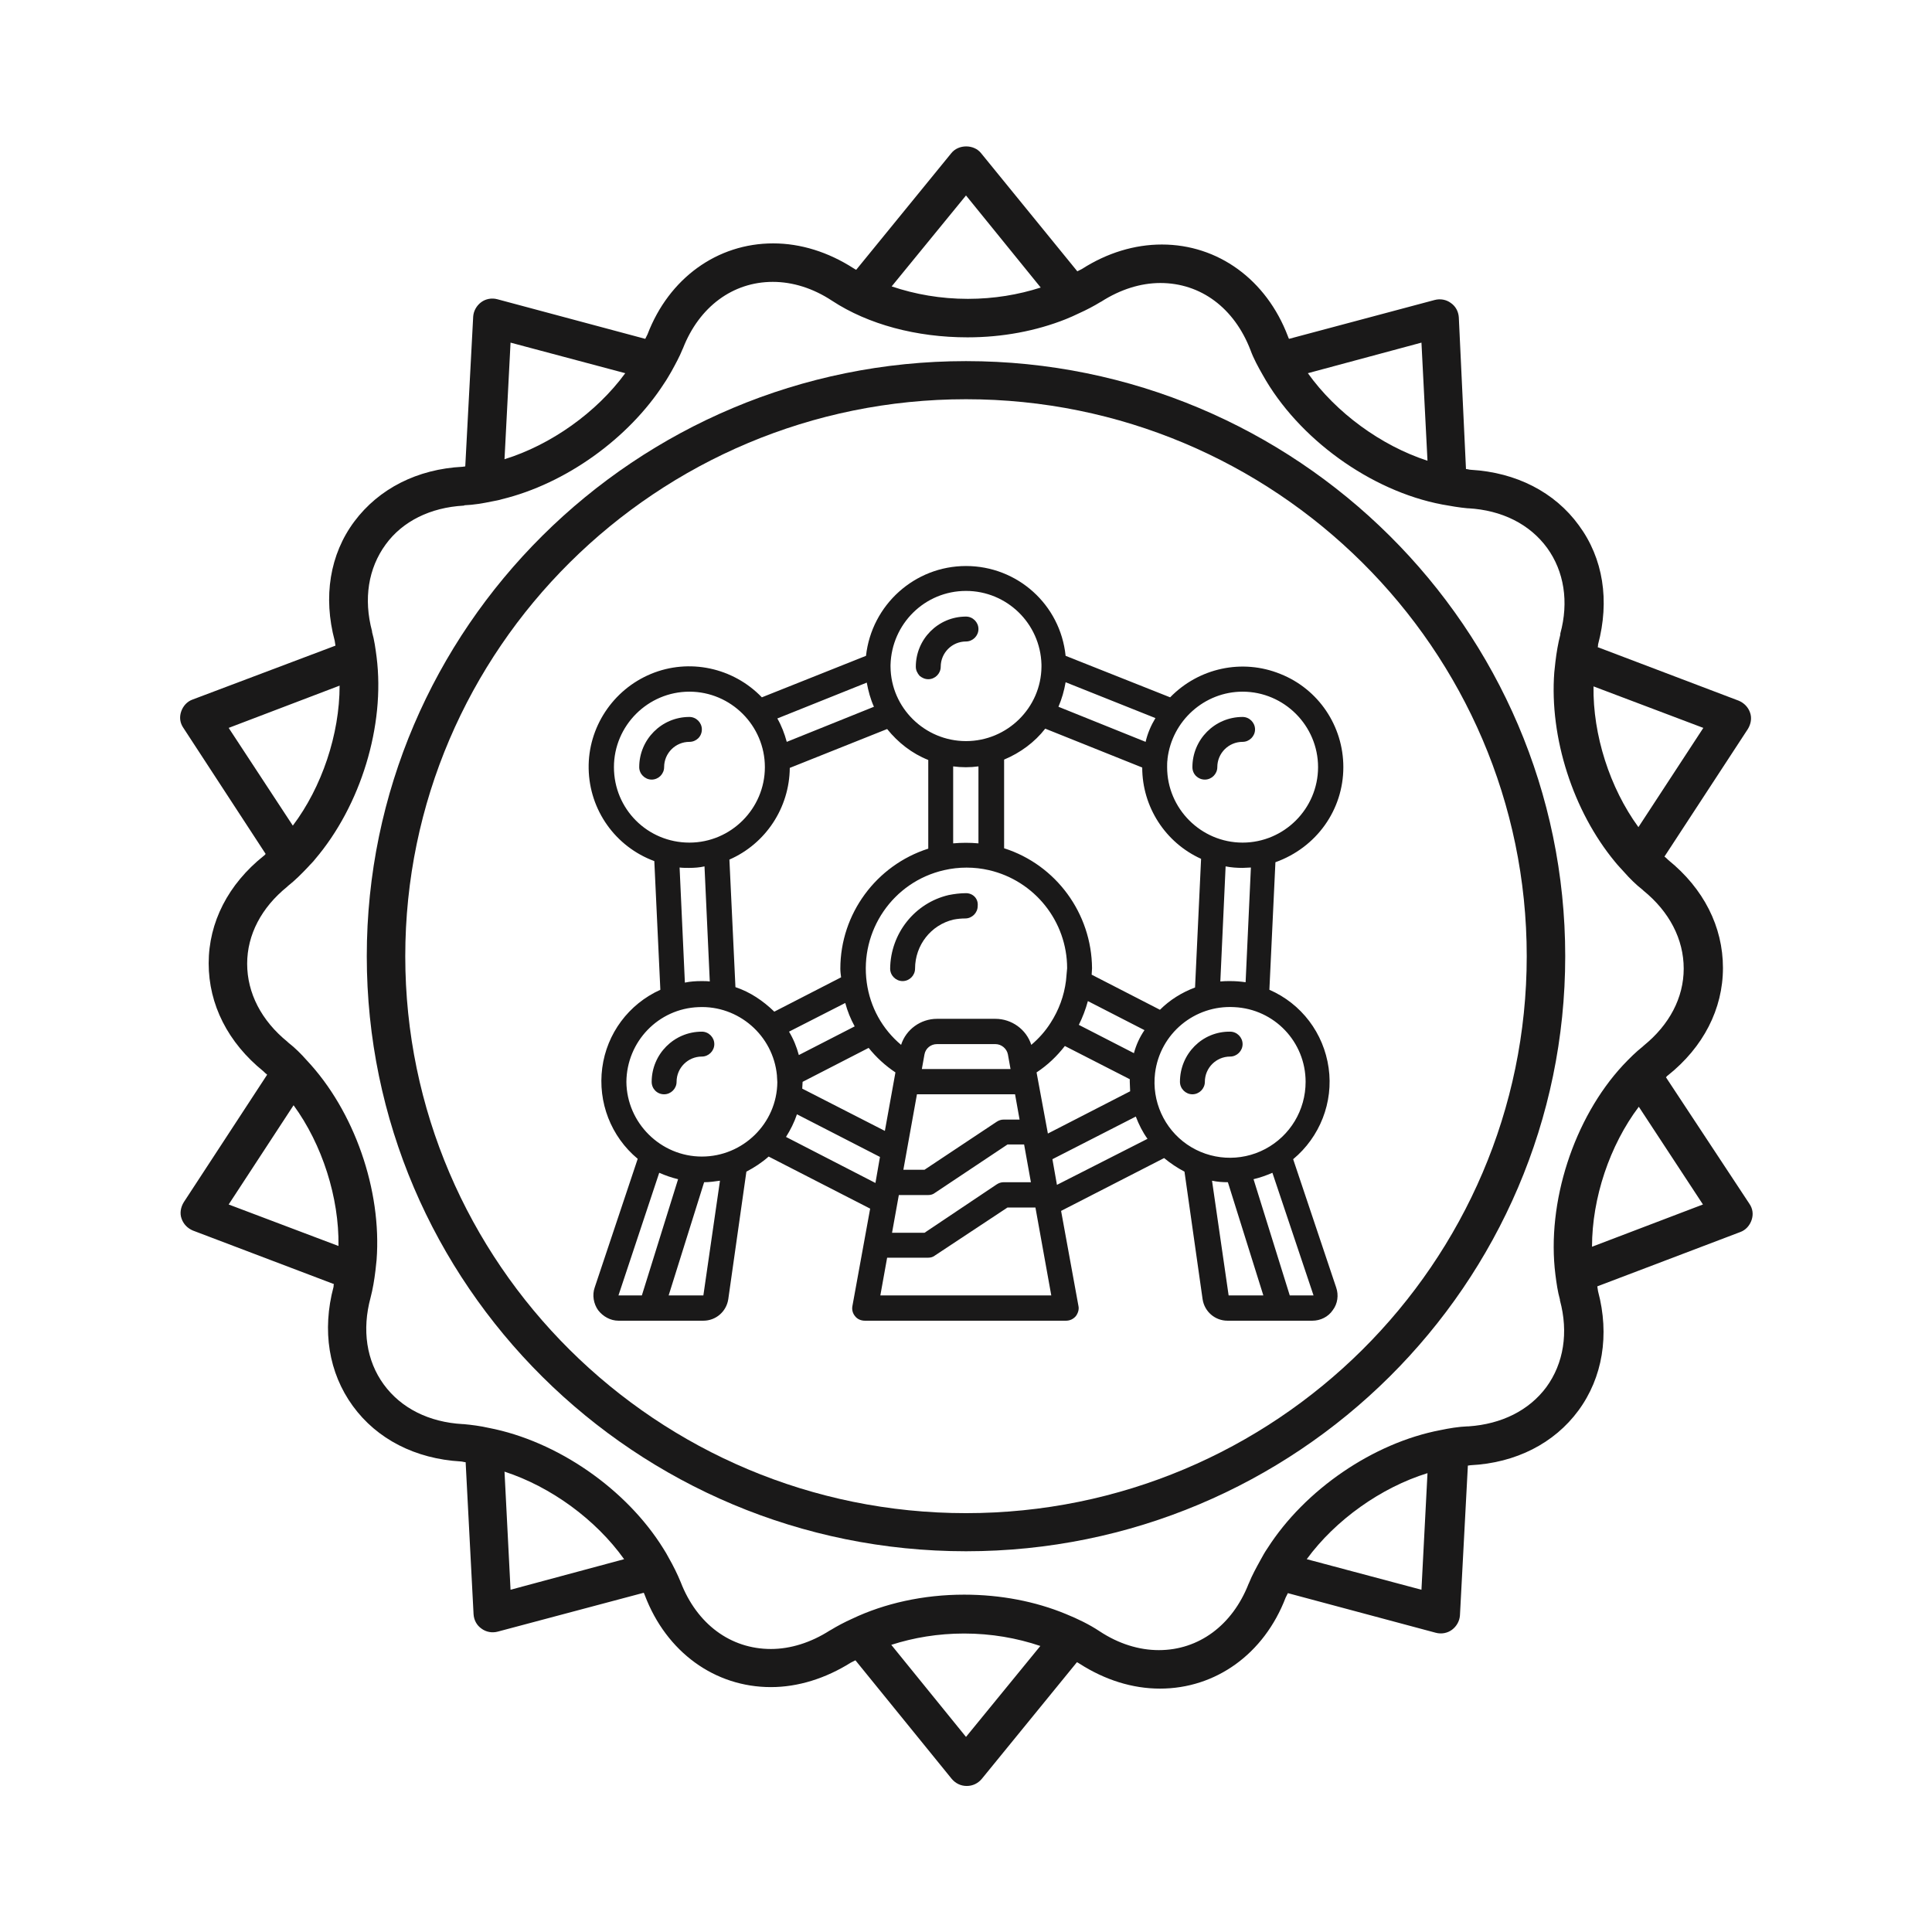
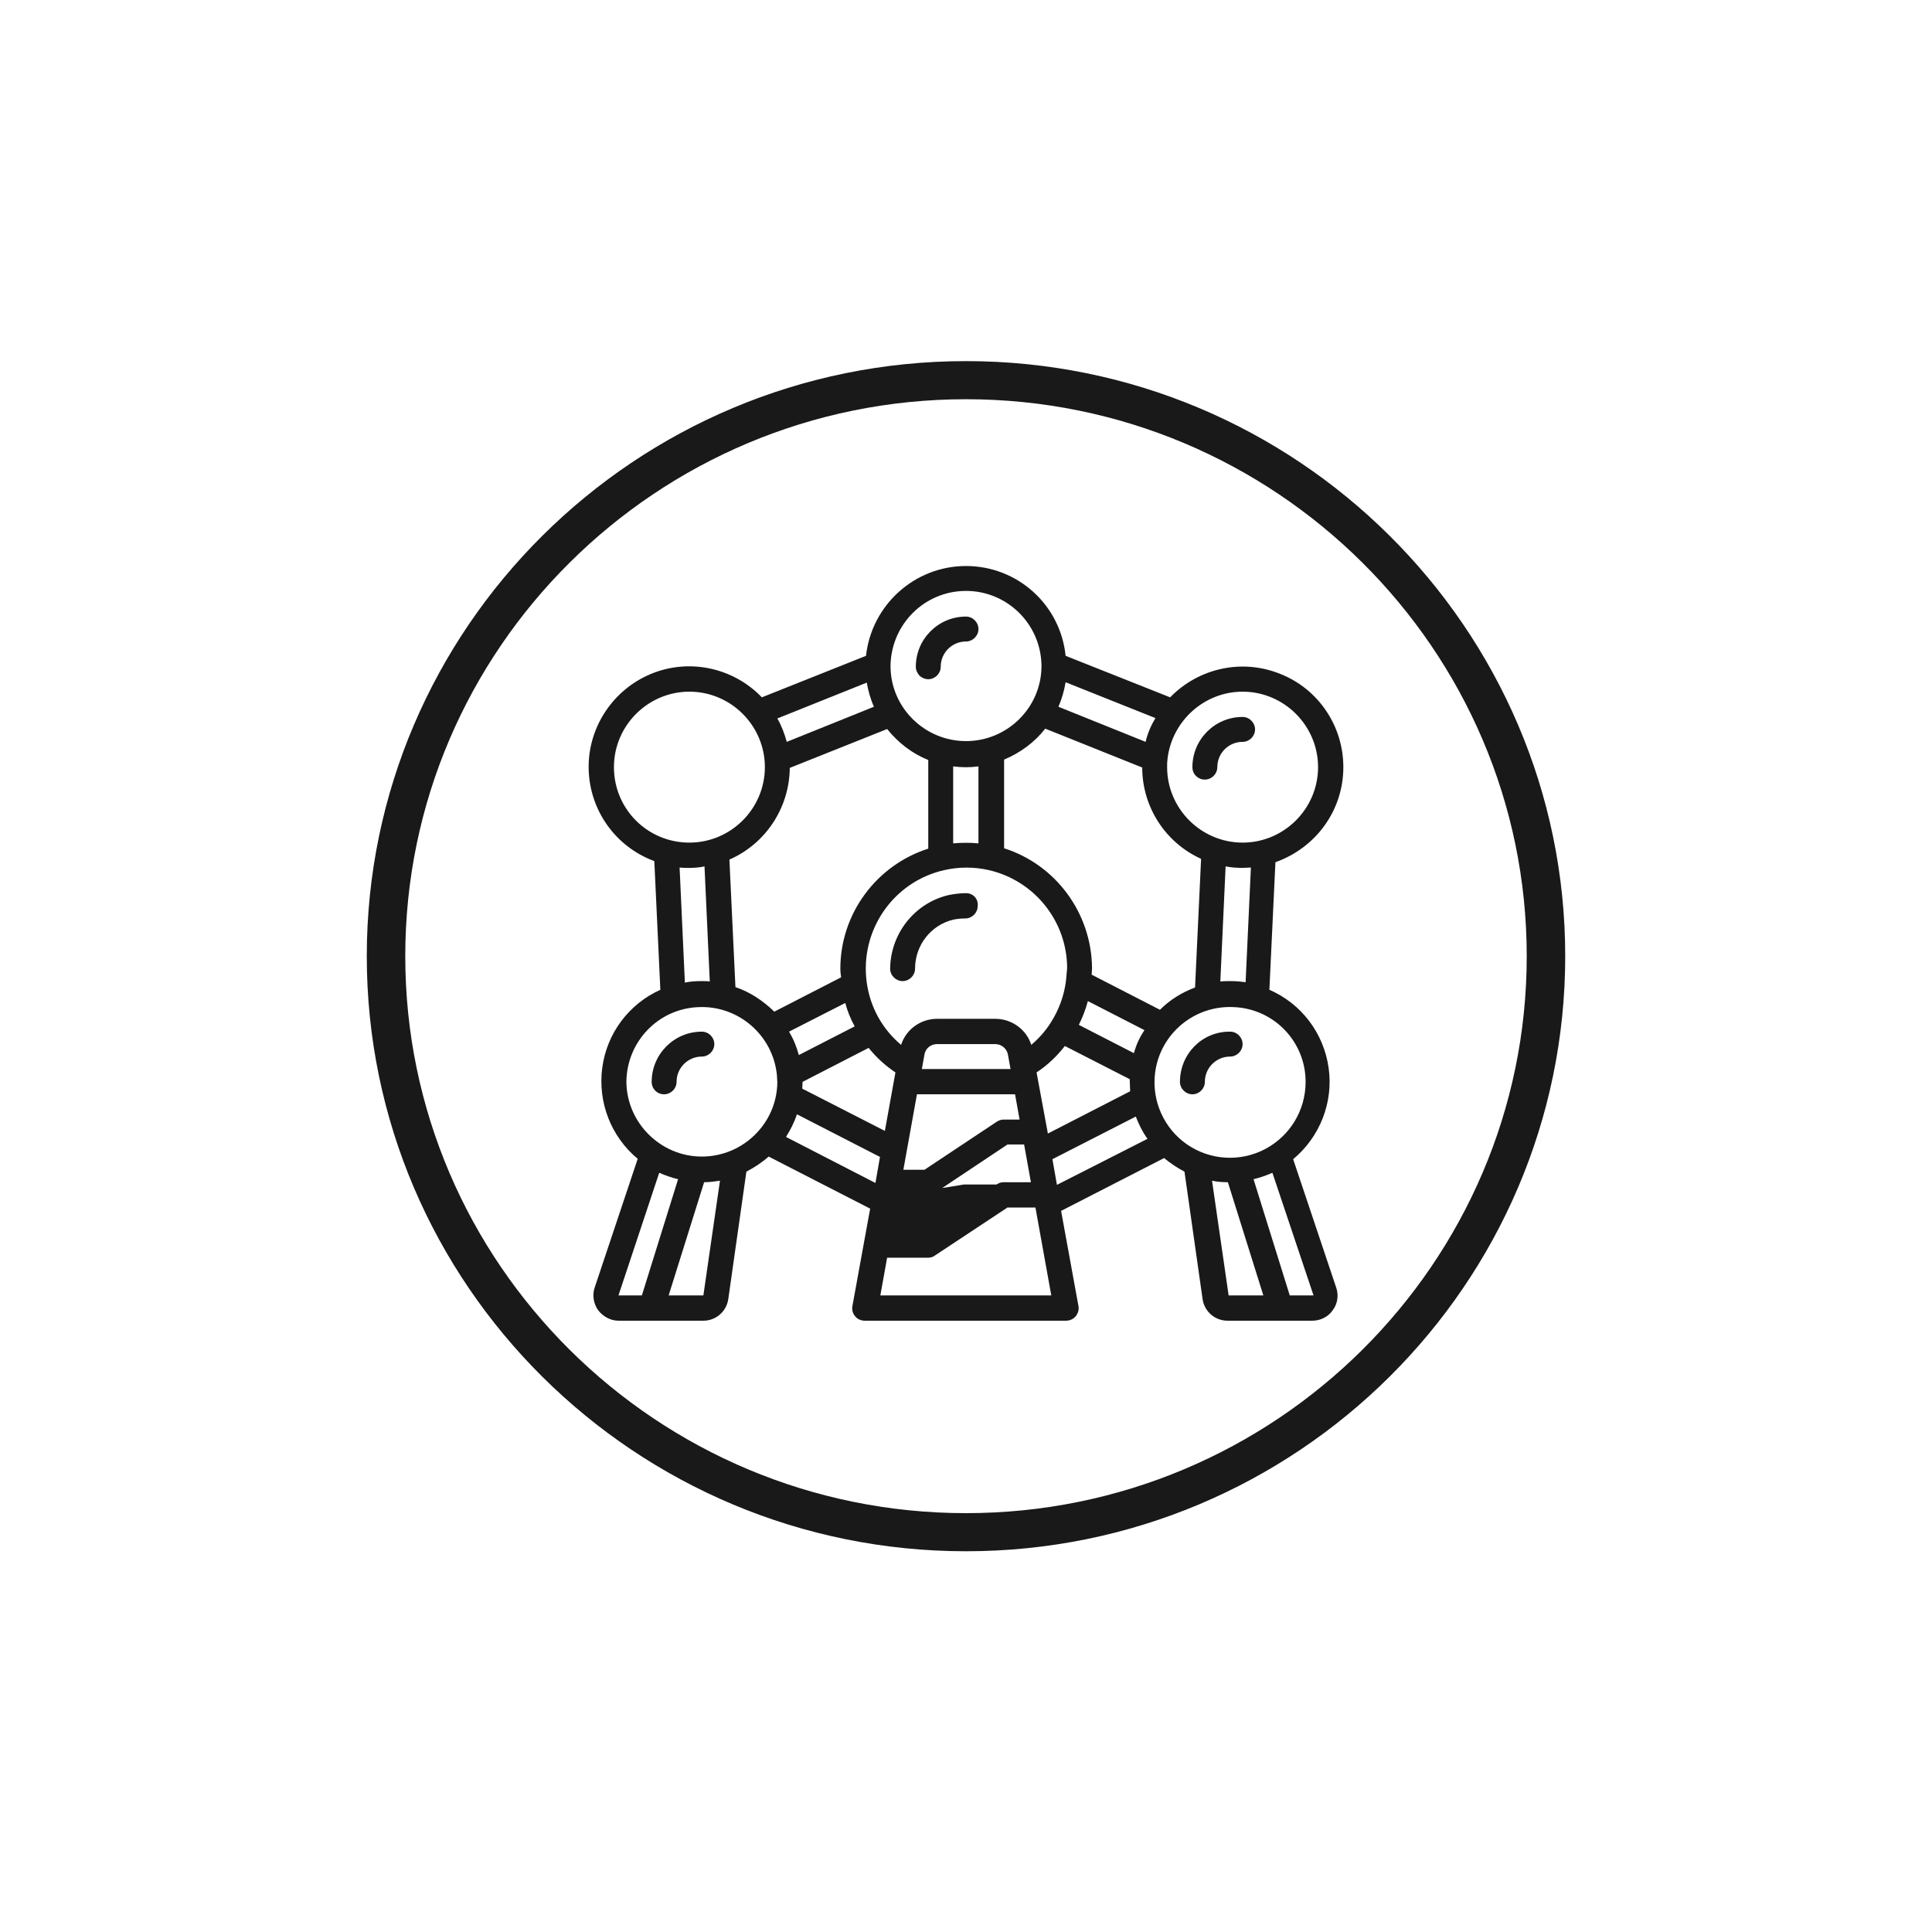
<svg xmlns="http://www.w3.org/2000/svg" version="1.1" id="Layer_1" x="0px" y="0px" viewBox="0 0 512 512" style="enable-background:new 0 0 512 512;" xml:space="preserve">
  <g fill="#1A1919">
    <path d="M256,236.7c-1.5,0-3.1,0.2-4.6,0.5c-9,2.1-15.4,10.2-15.5,19.5c0,1.8,1.5,3.3,3.3,3.3s3.3-1.5,3.3-3.3 c0-6.2,4.2-11.6,10.2-13c1-0.2,2.1-0.3,3.1-0.3c1.8,0,3.3-1.5,3.3-3.3C259.3,238.1,257.8,236.7,256,236.7z" />
-     <path d="M186,193.3c0-1.8-1.5-3.3-3.3-3.3c-7.4,0-13.3,6-13.3,13.3c0,1.8,1.5,3.3,3.3,3.3c1.8,0,3.3-1.5,3.3-3.3 c0-3.7,3-6.7,6.7-6.7C184.5,196.6,186,195.2,186,193.3z" />
    <path d="M246,180c1.8,0,3.3-1.5,3.3-3.3c0-3.7,3-6.7,6.7-6.7c1.8,0,3.3-1.5,3.3-3.3c0-1.8-1.5-3.3-3.3-3.3c-7.4,0-13.3,6-13.3,13.3 c0,0.9,0.4,1.7,1,2.4C244.3,179.6,245.1,180,246,180z" />
    <path d="M176,290c1.8,0,3.3-1.5,3.3-3.3c0-3.7,3-6.7,6.7-6.7c1.8,0,3.3-1.5,3.3-3.3c0-1.8-1.5-3.3-3.3-3.3c-7.4,0-13.3,6-13.3,13.3 C172.7,288.5,174.1,290,176,290z" />
    <path d="M312.7,286.7c0,1.8,1.5,3.3,3.3,3.3c1.8,0,3.3-1.5,3.3-3.3c0-3.7,3-6.7,6.7-6.7c1.8,0,3.3-1.5,3.3-3.3 c0-1.8-1.5-3.3-3.3-3.3C318.6,273.3,312.7,279.3,312.7,286.7z" />
-     <path d="M356,203.3c0-10.9-6.6-20.7-16.7-24.7c-10.1-4.1-21.6-1.6-29.2,6.2l-27.7-11C281,160.2,269.6,150,256,150 c-13.6,0-25,10.3-26.5,23.8l-27.6,11c-7.6-7.9-19.3-10.4-29.4-6.2s-16.7,14.2-16.5,25.1c0.2,11,7.1,20.7,17.4,24.5l1.6,34.1 c-8.4,3.8-14.2,11.6-15.4,20.7c-1.2,9.1,2.3,18.2,9.4,24.1l-11.4,34.1c-0.7,2-0.3,4.3,0.9,6c1.3,1.7,3.3,2.8,5.4,2.8h22.5 c3.3,0,6.1-2.4,6.6-5.7l4.8-33.8c2.1-1.1,4.1-2.4,5.9-4l26.9,13.8l-4.7,25.8c-0.2,1,0.1,2,0.7,2.7c0.6,0.8,1.6,1.2,2.6,1.2h53.3 c1,0,1.9-0.4,2.6-1.2c0.6-0.8,0.9-1.8,0.7-2.7l-4.6-25.2l27.3-14c1.7,1.4,3.5,2.6,5.4,3.6l4.8,33.8c0.5,3.3,3.3,5.7,6.6,5.7h22.5 c2.1,0,4.2-1,5.4-2.8c1.3-1.7,1.6-4,0.9-6l-11.4-34c7.1-5.9,10.7-15.1,9.4-24.2c-1.3-9.2-7.2-17-15.7-20.7l1.6-33.8 C348.9,224.6,356,214.6,356,203.3z M329.3,183.3c11,0,20,9,20,20s-9,20-20,20c-11,0-20-9-20-20c0-0.7,0-1.4,0.1-2 c0-0.1,0-0.1,0-0.2C310.6,191,319.2,183.3,329.3,183.3z M307.4,267.6l-18.1-9.3c0-0.6,0.1-1.1,0.1-1.7 c-0.1-14.5-9.5-27.4-23.3-31.8v-23.5c4.3-1.8,8.1-4.6,10.9-8.2l25.7,10.3c0,10.4,6.1,19.9,15.6,24.2l-1.6,34.1 C313.2,263,310,265,307.4,267.6z M194.9,261.6l-1.6-33.8c9.6-4.2,15.9-13.7,16-24.3l25.8-10.3c2.9,3.6,6.6,6.5,10.9,8.2v23.5 c-13.8,4.4-23.3,17.3-23.3,31.8c0,0.8,0.1,1.5,0.2,2.3l-17.7,9.1C202.2,265.2,198.8,262.9,194.9,261.6z M282.5,259.9 c-0.5,4-1.9,7.8-4.1,11.2c-1.4,2.2-3.1,4.1-5.1,5.8c-1.3-4.1-5.2-6.9-9.5-6.9h-15.5c-4.3,0-8.2,2.8-9.5,6.9c-5-4.2-8.2-10-9.1-16.5 c-1.9-13.7,6.9-26.7,20.5-29.8c3.9-0.9,8-0.9,11.9,0c12.1,2.8,20.7,13.6,20.7,26C282.7,257.7,282.6,258.8,282.5,259.9L282.5,259.9z  M267.8,283.3h-23.5l0.7-3.9c0.3-1.6,1.7-2.7,3.3-2.7h15.5c1.6,0,3,1.2,3.3,2.7L267.8,283.3z M243,290h26l1.2,6.7H266 c-0.7,0-1.3,0.2-1.9,0.6L245,310h-5.6L243,290z M259.3,223.5c-2.2-0.2-4.5-0.2-6.7,0v-20.4c2.2,0.3,4.5,0.3,6.7,0V223.5z  M224,265.8c0.6,2.2,1.4,4.2,2.5,6.2l-14.8,7.6c-0.6-2.2-1.4-4.2-2.6-6.2L224,265.8z M212.7,286.7l17.5-9c2,2.5,4.4,4.7,7.1,6.5 l-2.8,15.5l-21.9-11.2C212.6,287.9,212.7,287.3,212.7,286.7z M238.2,316.7h7.8c0.7,0,1.3-0.2,1.8-0.6l19.2-12.8h4.4l1.8,10H266 c-0.7,0-1.3,0.2-1.9,0.6L245,326.7h-8.6L238.2,316.7z M274.7,284.2c2.9-1.9,5.4-4.3,7.5-7l17.2,8.8c0,0.2,0,0.4,0,0.7 c0,0.8,0.1,1.7,0.1,2.5l-21.8,11.2L274.7,284.2z M300.5,279.1l-14.6-7.5c1-2,1.8-4.1,2.4-6.3l15,7.7 C302,274.9,301.1,276.9,300.5,279.1z M303.6,196.6l-23.1-9.3c0.9-2.1,1.5-4.2,1.9-6.5l23.8,9.5C305,192.3,304.1,194.4,303.6,196.6z  M256,156.6c10.8,0,19.7,8.6,20,19.5v0.1c0,0.2,0,0.3,0,0.5c-0.1,10.9-9.1,19.7-20,19.7c-10.9,0-19.9-8.8-20-19.7 c0-0.1,0-0.2,0-0.4v-0.1C236.3,165.3,245.1,156.6,256,156.6z M229.7,180.9c0.4,2.2,1,4.4,1.9,6.4l-23.1,9.3 c-0.6-2.2-1.4-4.3-2.5-6.2L229.7,180.9z M162.7,203.3c0-11,9-20,20-20c11,0,20,9,20,20s-9,20-20,20 C171.6,223.3,162.7,214.4,162.7,203.3z M180.1,229.9c0.8,0.1,1.7,0.1,2.5,0.1c1.4,0,2.8-0.1,4.1-0.4l1.4,30.5 c-0.7-0.1-1.5-0.1-2.2-0.1c-1.5,0-3,0.1-4.4,0.4L180.1,229.9z M166,286.7c0.1-10.7,8.5-19.4,19.1-19.8c10.6-0.5,19.8,7.5,20.8,18.1 v0.1c0,0.6,0.1,1.1,0.1,1.7c-0.1,10.9-9.1,19.7-20,19.7S166.1,297.6,166,286.7z M163.9,343.3l10.8-32.5c1.6,0.7,3.3,1.3,5,1.7 l-9.6,30.8H163.9z M186.4,343.3h-9.2l9.4-30c1.4,0,2.8-0.2,4.2-0.4L186.4,343.3z M208.3,301.3c1.2-1.9,2.2-3.9,2.9-6l22,11.3 l-1.2,6.9L208.3,301.3z M233.3,343.3l1.8-10H246c0.7,0,1.3-0.2,1.8-0.6L267,320h7.4l4.2,23.3H233.3z M278.9,307.2l22.1-11.3 c0.8,2.1,1.8,4.1,3.1,5.9L280.1,314L278.9,307.2z M321.2,312.9c1.4,0.3,2.8,0.4,4.2,0.4l9.4,30h-9.2L321.2,312.9z M348.1,343.3 h-6.3l-9.6-30.8c1.7-0.4,3.4-1,5-1.7L348.1,343.3z M346,286.7c0,7.5-4.1,14.3-10.7,17.8c-6.6,3.5-14.6,3-20.7-1.2 c-6.1-4.2-9.4-11.5-8.5-18.9c1.3-10.5,10.5-18.1,21-17.5C337.7,267.4,346,276.1,346,286.7z M330.1,260.3c-1.4-0.2-2.7-0.3-4.1-0.3 c-0.9,0-1.7,0-2.6,0.1l1.4-30.5c1.5,0.3,3,0.4,4.5,0.4c0.7,0,1.5-0.1,2.2-0.1L330.1,260.3z" />
+     <path d="M356,203.3c0-10.9-6.6-20.7-16.7-24.7c-10.1-4.1-21.6-1.6-29.2,6.2l-27.7-11C281,160.2,269.6,150,256,150 c-13.6,0-25,10.3-26.5,23.8l-27.6,11c-7.6-7.9-19.3-10.4-29.4-6.2s-16.7,14.2-16.5,25.1c0.2,11,7.1,20.7,17.4,24.5l1.6,34.1 c-8.4,3.8-14.2,11.6-15.4,20.7c-1.2,9.1,2.3,18.2,9.4,24.1l-11.4,34.1c-0.7,2-0.3,4.3,0.9,6c1.3,1.7,3.3,2.8,5.4,2.8h22.5 c3.3,0,6.1-2.4,6.6-5.7l4.8-33.8c2.1-1.1,4.1-2.4,5.9-4l26.9,13.8l-4.7,25.8c-0.2,1,0.1,2,0.7,2.7c0.6,0.8,1.6,1.2,2.6,1.2h53.3 c1,0,1.9-0.4,2.6-1.2c0.6-0.8,0.9-1.8,0.7-2.7l-4.6-25.2l27.3-14c1.7,1.4,3.5,2.6,5.4,3.6l4.8,33.8c0.5,3.3,3.3,5.7,6.6,5.7h22.5 c2.1,0,4.2-1,5.4-2.8c1.3-1.7,1.6-4,0.9-6l-11.4-34c7.1-5.9,10.7-15.1,9.4-24.2c-1.3-9.2-7.2-17-15.7-20.7l1.6-33.8 C348.9,224.6,356,214.6,356,203.3z M329.3,183.3c11,0,20,9,20,20s-9,20-20,20c-11,0-20-9-20-20c0-0.7,0-1.4,0.1-2 c0-0.1,0-0.1,0-0.2C310.6,191,319.2,183.3,329.3,183.3z M307.4,267.6l-18.1-9.3c0-0.6,0.1-1.1,0.1-1.7 c-0.1-14.5-9.5-27.4-23.3-31.8v-23.5c4.3-1.8,8.1-4.6,10.9-8.2l25.7,10.3c0,10.4,6.1,19.9,15.6,24.2l-1.6,34.1 C313.2,263,310,265,307.4,267.6z M194.9,261.6l-1.6-33.8c9.6-4.2,15.9-13.7,16-24.3l25.8-10.3c2.9,3.6,6.6,6.5,10.9,8.2v23.5 c-13.8,4.4-23.3,17.3-23.3,31.8c0,0.8,0.1,1.5,0.2,2.3l-17.7,9.1C202.2,265.2,198.8,262.9,194.9,261.6z M282.5,259.9 c-0.5,4-1.9,7.8-4.1,11.2c-1.4,2.2-3.1,4.1-5.1,5.8c-1.3-4.1-5.2-6.9-9.5-6.9h-15.5c-4.3,0-8.2,2.8-9.5,6.9c-5-4.2-8.2-10-9.1-16.5 c-1.9-13.7,6.9-26.7,20.5-29.8c3.9-0.9,8-0.9,11.9,0c12.1,2.8,20.7,13.6,20.7,26C282.7,257.7,282.6,258.8,282.5,259.9L282.5,259.9z  M267.8,283.3h-23.5l0.7-3.9c0.3-1.6,1.7-2.7,3.3-2.7h15.5c1.6,0,3,1.2,3.3,2.7L267.8,283.3z M243,290h26l1.2,6.7H266 c-0.7,0-1.3,0.2-1.9,0.6L245,310h-5.6L243,290z M259.3,223.5c-2.2-0.2-4.5-0.2-6.7,0v-20.4c2.2,0.3,4.5,0.3,6.7,0V223.5z  M224,265.8c0.6,2.2,1.4,4.2,2.5,6.2l-14.8,7.6c-0.6-2.2-1.4-4.2-2.6-6.2L224,265.8z M212.7,286.7l17.5-9c2,2.5,4.4,4.7,7.1,6.5 l-2.8,15.5l-21.9-11.2C212.6,287.9,212.7,287.3,212.7,286.7z M238.2,316.7h7.8c0.7,0,1.3-0.2,1.8-0.6l19.2-12.8h4.4l1.8,10H266 c-0.7,0-1.3,0.2-1.9,0.6h-8.6L238.2,316.7z M274.7,284.2c2.9-1.9,5.4-4.3,7.5-7l17.2,8.8c0,0.2,0,0.4,0,0.7 c0,0.8,0.1,1.7,0.1,2.5l-21.8,11.2L274.7,284.2z M300.5,279.1l-14.6-7.5c1-2,1.8-4.1,2.4-6.3l15,7.7 C302,274.9,301.1,276.9,300.5,279.1z M303.6,196.6l-23.1-9.3c0.9-2.1,1.5-4.2,1.9-6.5l23.8,9.5C305,192.3,304.1,194.4,303.6,196.6z  M256,156.6c10.8,0,19.7,8.6,20,19.5v0.1c0,0.2,0,0.3,0,0.5c-0.1,10.9-9.1,19.7-20,19.7c-10.9,0-19.9-8.8-20-19.7 c0-0.1,0-0.2,0-0.4v-0.1C236.3,165.3,245.1,156.6,256,156.6z M229.7,180.9c0.4,2.2,1,4.4,1.9,6.4l-23.1,9.3 c-0.6-2.2-1.4-4.3-2.5-6.2L229.7,180.9z M162.7,203.3c0-11,9-20,20-20c11,0,20,9,20,20s-9,20-20,20 C171.6,223.3,162.7,214.4,162.7,203.3z M180.1,229.9c0.8,0.1,1.7,0.1,2.5,0.1c1.4,0,2.8-0.1,4.1-0.4l1.4,30.5 c-0.7-0.1-1.5-0.1-2.2-0.1c-1.5,0-3,0.1-4.4,0.4L180.1,229.9z M166,286.7c0.1-10.7,8.5-19.4,19.1-19.8c10.6-0.5,19.8,7.5,20.8,18.1 v0.1c0,0.6,0.1,1.1,0.1,1.7c-0.1,10.9-9.1,19.7-20,19.7S166.1,297.6,166,286.7z M163.9,343.3l10.8-32.5c1.6,0.7,3.3,1.3,5,1.7 l-9.6,30.8H163.9z M186.4,343.3h-9.2l9.4-30c1.4,0,2.8-0.2,4.2-0.4L186.4,343.3z M208.3,301.3c1.2-1.9,2.2-3.9,2.9-6l22,11.3 l-1.2,6.9L208.3,301.3z M233.3,343.3l1.8-10H246c0.7,0,1.3-0.2,1.8-0.6L267,320h7.4l4.2,23.3H233.3z M278.9,307.2l22.1-11.3 c0.8,2.1,1.8,4.1,3.1,5.9L280.1,314L278.9,307.2z M321.2,312.9c1.4,0.3,2.8,0.4,4.2,0.4l9.4,30h-9.2L321.2,312.9z M348.1,343.3 h-6.3l-9.6-30.8c1.7-0.4,3.4-1,5-1.7L348.1,343.3z M346,286.7c0,7.5-4.1,14.3-10.7,17.8c-6.6,3.5-14.6,3-20.7-1.2 c-6.1-4.2-9.4-11.5-8.5-18.9c1.3-10.5,10.5-18.1,21-17.5C337.7,267.4,346,276.1,346,286.7z M330.1,260.3c-1.4-0.2-2.7-0.3-4.1-0.3 c-0.9,0-1.7,0-2.6,0.1l1.4-30.5c1.5,0.3,3,0.4,4.5,0.4c0.7,0,1.5-0.1,2.2-0.1L330.1,260.3z" />
    <path d="M319.3,206.6c1.8,0,3.3-1.5,3.3-3.3c0-3.7,3-6.7,6.7-6.7c1.8,0,3.3-1.5,3.3-3.3c0-1.8-1.5-3.3-3.3-3.3 c-7.4,0-13.3,6-13.3,13.3C316,205.2,317.5,206.6,319.3,206.6z" />
  </g>
  <g fill="#1A1919">
    <path d="M256,401c-81.9,0-148.6-66.2-148.6-147.6S174.1,105.8,256,105.8s148.6,66.2,148.6,147.6S337.9,401,256,401     M256,95.7c-87.6,0-158.8,70.8-158.8,157.7c0,87,71.2,157.7,158.8,157.7s158.8-70.8,158.8-157.7S343.6,95.7,256,95.7" />
-     <path d="M421.9,330.4c0-12.9,4.7-26.9,12.4-37.1l17,25.9L421.9,330.4z M412.2,337.8c0.3,2.3,0.6,4.5,1.2,6.6    c0,0.1,0,0.2,0,0.2c2.3,8.5,1,16.7-3.6,23c-4.6,6.2-11.9,9.8-20.6,10.4c-0.1,0-0.2,0-0.3,0c-2.4,0.1-4.8,0.5-7.2,1    c-17.8,3.4-35.9,15.8-45.8,31.3c-0.7,1-1.3,2.1-1.9,3.2c-1.1,2-2.2,4-3,6c0,0.1-0.1,0.2-0.1,0.2c-4.3,11-13.2,17.6-23.8,17.6    c-5.3,0-10.7-1.7-15.7-5c-2.7-1.8-5.8-3.3-9-4.6c-8-3.3-17.2-5.1-26.9-5.1c-10.8,0-21.1,2.3-29.7,6.4c-2,0.9-3.9,1.9-5.7,3    c-0.1,0-0.1,0.1-0.2,0.1c-5,3.2-10.4,4.9-15.6,4.9c-10.7,0-19.6-6.6-23.9-17.7c-0.9-2.2-2-4.4-3.2-6.5c-0.4-0.8-0.9-1.6-1.4-2.4    c-9.8-15.8-28.1-28.5-46.3-32c-2.2-0.5-4.5-0.8-6.7-1c-0.1,0-0.2,0-0.2,0c-8.9-0.5-16.3-4.2-20.9-10.5s-5.8-14.5-3.5-23    c0.6-2.3,1-4.7,1.3-7.2c0.1-0.9,0.2-1.8,0.3-2.8c1.4-18.5-5.9-39.5-18.5-52.9c-1.5-1.7-3.1-3.3-4.9-4.7c-0.1-0.1-0.1-0.1-0.2-0.2    c-6.9-5.6-10.7-12.9-10.7-20.7c0-7.7,3.8-14.9,10.6-20.4c0.1-0.1,0.1-0.1,0.2-0.2c1.9-1.5,3.6-3.2,5.3-5c0.6-0.7,1.3-1.3,1.9-2.1    c12.1-14.2,18.6-35.4,16.3-53.6c-0.3-2.3-0.6-4.5-1.2-6.6c0-0.1,0-0.2,0-0.2c-2.3-8.6-1-16.7,3.6-23c4.5-6.2,11.9-9.8,20.6-10.3    c0.1,0,0.2,0,0.3-0.1c2.4-0.1,4.8-0.5,7.2-1c0.9-0.2,1.8-0.3,2.7-0.6c16.9-4.1,33.6-16.1,43-30.7l0,0c0.7-1,1.3-2.1,1.9-3.1    c1.1-2,2.2-4,3-6c0-0.1,0.1-0.1,0.1-0.2c4.3-11,13.2-17.6,23.8-17.6c5.3,0,10.7,1.7,15.7,5c9.6,6.3,22.4,9.7,35.9,9.7    c9.3,0,18.2-1.7,26-4.8c1.2-0.5,2.4-1,3.6-1.6c2-0.9,3.9-1.9,5.7-3c0.1,0,0.2-0.1,0.2-0.1c5-3.2,10.4-4.9,15.6-4.9    c10.7,0,19.6,6.6,23.9,17.8c0.8,2.2,2,4.4,3.2,6.5c9.4,16.9,28.6,30.8,47.6,34.4c2.2,0.4,4.5,0.8,6.7,1c0.1,0,0.2,0,0.2,0    c8.9,0.5,16.3,4.2,20.9,10.5c4.5,6.2,5.8,14.3,3.5,22.7c0,0.1,0,0.2,0,0.3c-0.6,2.3-1,4.7-1.3,7.2c-0.1,0.9-0.2,1.8-0.3,2.8    c-1.3,17.3,5,36.8,16.1,50.2c0.8,1,1.6,1.8,2.4,2.7c1.5,1.7,3.1,3.3,4.9,4.7c0.1,0.1,0.1,0.1,0.2,0.2c6.9,5.6,10.7,12.9,10.7,20.7    c0,7.7-3.8,14.9-10.6,20.4c-0.1,0.1-0.1,0.1-0.2,0.2c-1.9,1.5-3.6,3.2-5.3,5C417.1,296.3,409.8,318.7,412.2,337.8z M376.7,421.3    l-30.4-8.1c7.6-10.4,19.7-19,32-22.8L376.7,421.3z M256,460.3l-19.8-24.4c5.9-1.9,12.4-3,19.3-3c7.2,0,14,1.2,20.2,3.3L256,460.3z     M135.3,421.3l-1.6-31.3c12.3,4,24.2,12.7,31.7,23.2L135.3,421.3z M60.6,319.2l17.2-26.3c7.6,10.4,12.1,24.5,11.9,37.3L60.6,319.2    z M60.6,192.9L90,181.7c0,12.9-4.7,26.9-12.4,37.1L60.6,192.9z M135.3,90.8l30.4,8.1c-7.6,10.4-19.7,19-32,22.8L135.3,90.8z     M256,51.8l19.8,24.4c-5.9,1.9-12.4,3-19.3,3c-7.2,0-14-1.2-20.2-3.3L256,51.8z M376.7,90.8l1.6,31.3c-12.3-4-24.2-12.7-31.7-23.2    L376.7,90.8z M451.4,192.9l-17.2,26.3c-7.6-10.4-12.1-24.5-11.9-37.3L451.4,192.9z M441.5,285.5c0.2-0.2,0.3-0.4,0.5-0.5    c9.4-7.5,14.6-17.6,14.6-28.5c0-10.9-5.1-21-14.5-28.6c-0.3-0.3-0.6-0.6-1-0.9l22.1-33.8c0.8-1.3,1.1-2.9,0.6-4.3    c-0.5-1.5-1.6-2.6-3-3.2l-37.4-14.2c0.1-0.2,0.1-0.5,0.1-0.7c3.1-11.6,1.4-22.8-5.1-31.6c-6.4-8.8-16.6-14-28.6-14.7    c-0.4,0-0.9-0.2-1.3-0.2l-1.9-40.2c-0.1-1.5-0.8-2.9-2.1-3.8c-1.2-0.9-2.8-1.2-4.3-0.8l-38.6,10.3c-0.1-0.2-0.2-0.4-0.3-0.7    c-5.7-15-18.5-24.3-33.4-24.3c-7.2,0-14.5,2.2-21.2,6.5c-0.4,0.2-0.8,0.4-1.2,0.6L260,40.6c-1.9-2.4-6-2.4-7.9,0l-25.2,30.9    c-0.2-0.1-0.4-0.2-0.7-0.4c-6.7-4.3-14-6.6-21.3-6.6c-14.8,0-27.6,9.2-33.3,24.1c-0.2,0.4-0.4,0.8-0.6,1.2l-39.2-10.5    c-1.5-0.4-3.1-0.1-4.3,0.8c-1.2,0.9-2,2.3-2.1,3.8l-2.1,39.7c-0.2,0-0.5,0.1-0.7,0.1c-12,0.6-22.2,5.8-28.7,14.5    c-6.5,8.7-8.3,20-5.2,31.6c0.1,0.4,0.1,0.9,0.2,1.3L51,185.4c-1.4,0.5-2.5,1.7-3,3.2s-0.3,3,0.6,4.3l21.8,33.4    c-0.2,0.2-0.3,0.4-0.5,0.5c-9.4,7.5-14.6,17.6-14.6,28.5c0,10.9,5.1,21,14.5,28.6c0.3,0.3,0.6,0.6,1,0.9l-22.1,33.8    c-0.8,1.3-1.1,2.9-0.6,4.3c0.5,1.5,1.6,2.6,3,3.2l37.4,14.2c-0.1,0.2-0.1,0.5-0.1,0.7c-3.1,11.6-1.3,22.8,5.1,31.6    c6.4,8.8,16.6,14,28.6,14.7c0.4,0,0.9,0.2,1.3,0.2l2.1,40.3c0.1,1.5,0.8,2.9,2.1,3.8c1.2,0.9,2.8,1.2,4.3,0.8l38.7-10.3    c0.1,0.2,0.2,0.4,0.3,0.7c5.7,15,18.5,24.3,33.4,24.3c7.2,0,14.5-2.3,21.2-6.5c0.4-0.2,0.8-0.4,1.2-0.6l25.5,31.4    c1,1.2,2.4,1.9,4,1.9s3-0.7,4-1.9l25.2-30.9c0.2,0.1,0.4,0.2,0.7,0.4c6.7,4.3,14,6.6,21.3,6.6c14.8,0,27.6-9.2,33.3-24.1    c0.2-0.4,0.4-0.8,0.6-1.2l39.2,10.5c1.5,0.4,3.1,0.1,4.3-0.8c1.2-0.9,2-2.3,2.1-3.8l2.1-39.7c0.2,0,0.5-0.1,0.7-0.1    c12-0.6,22.2-5.8,28.6-14.5s8.3-20,5.2-31.6c-0.1-0.4-0.1-0.9-0.2-1.3l37.9-14.4c1.4-0.5,2.5-1.7,3-3.2s0.3-3-0.6-4.3L441.5,285.5    z" />
  </g>
</svg>